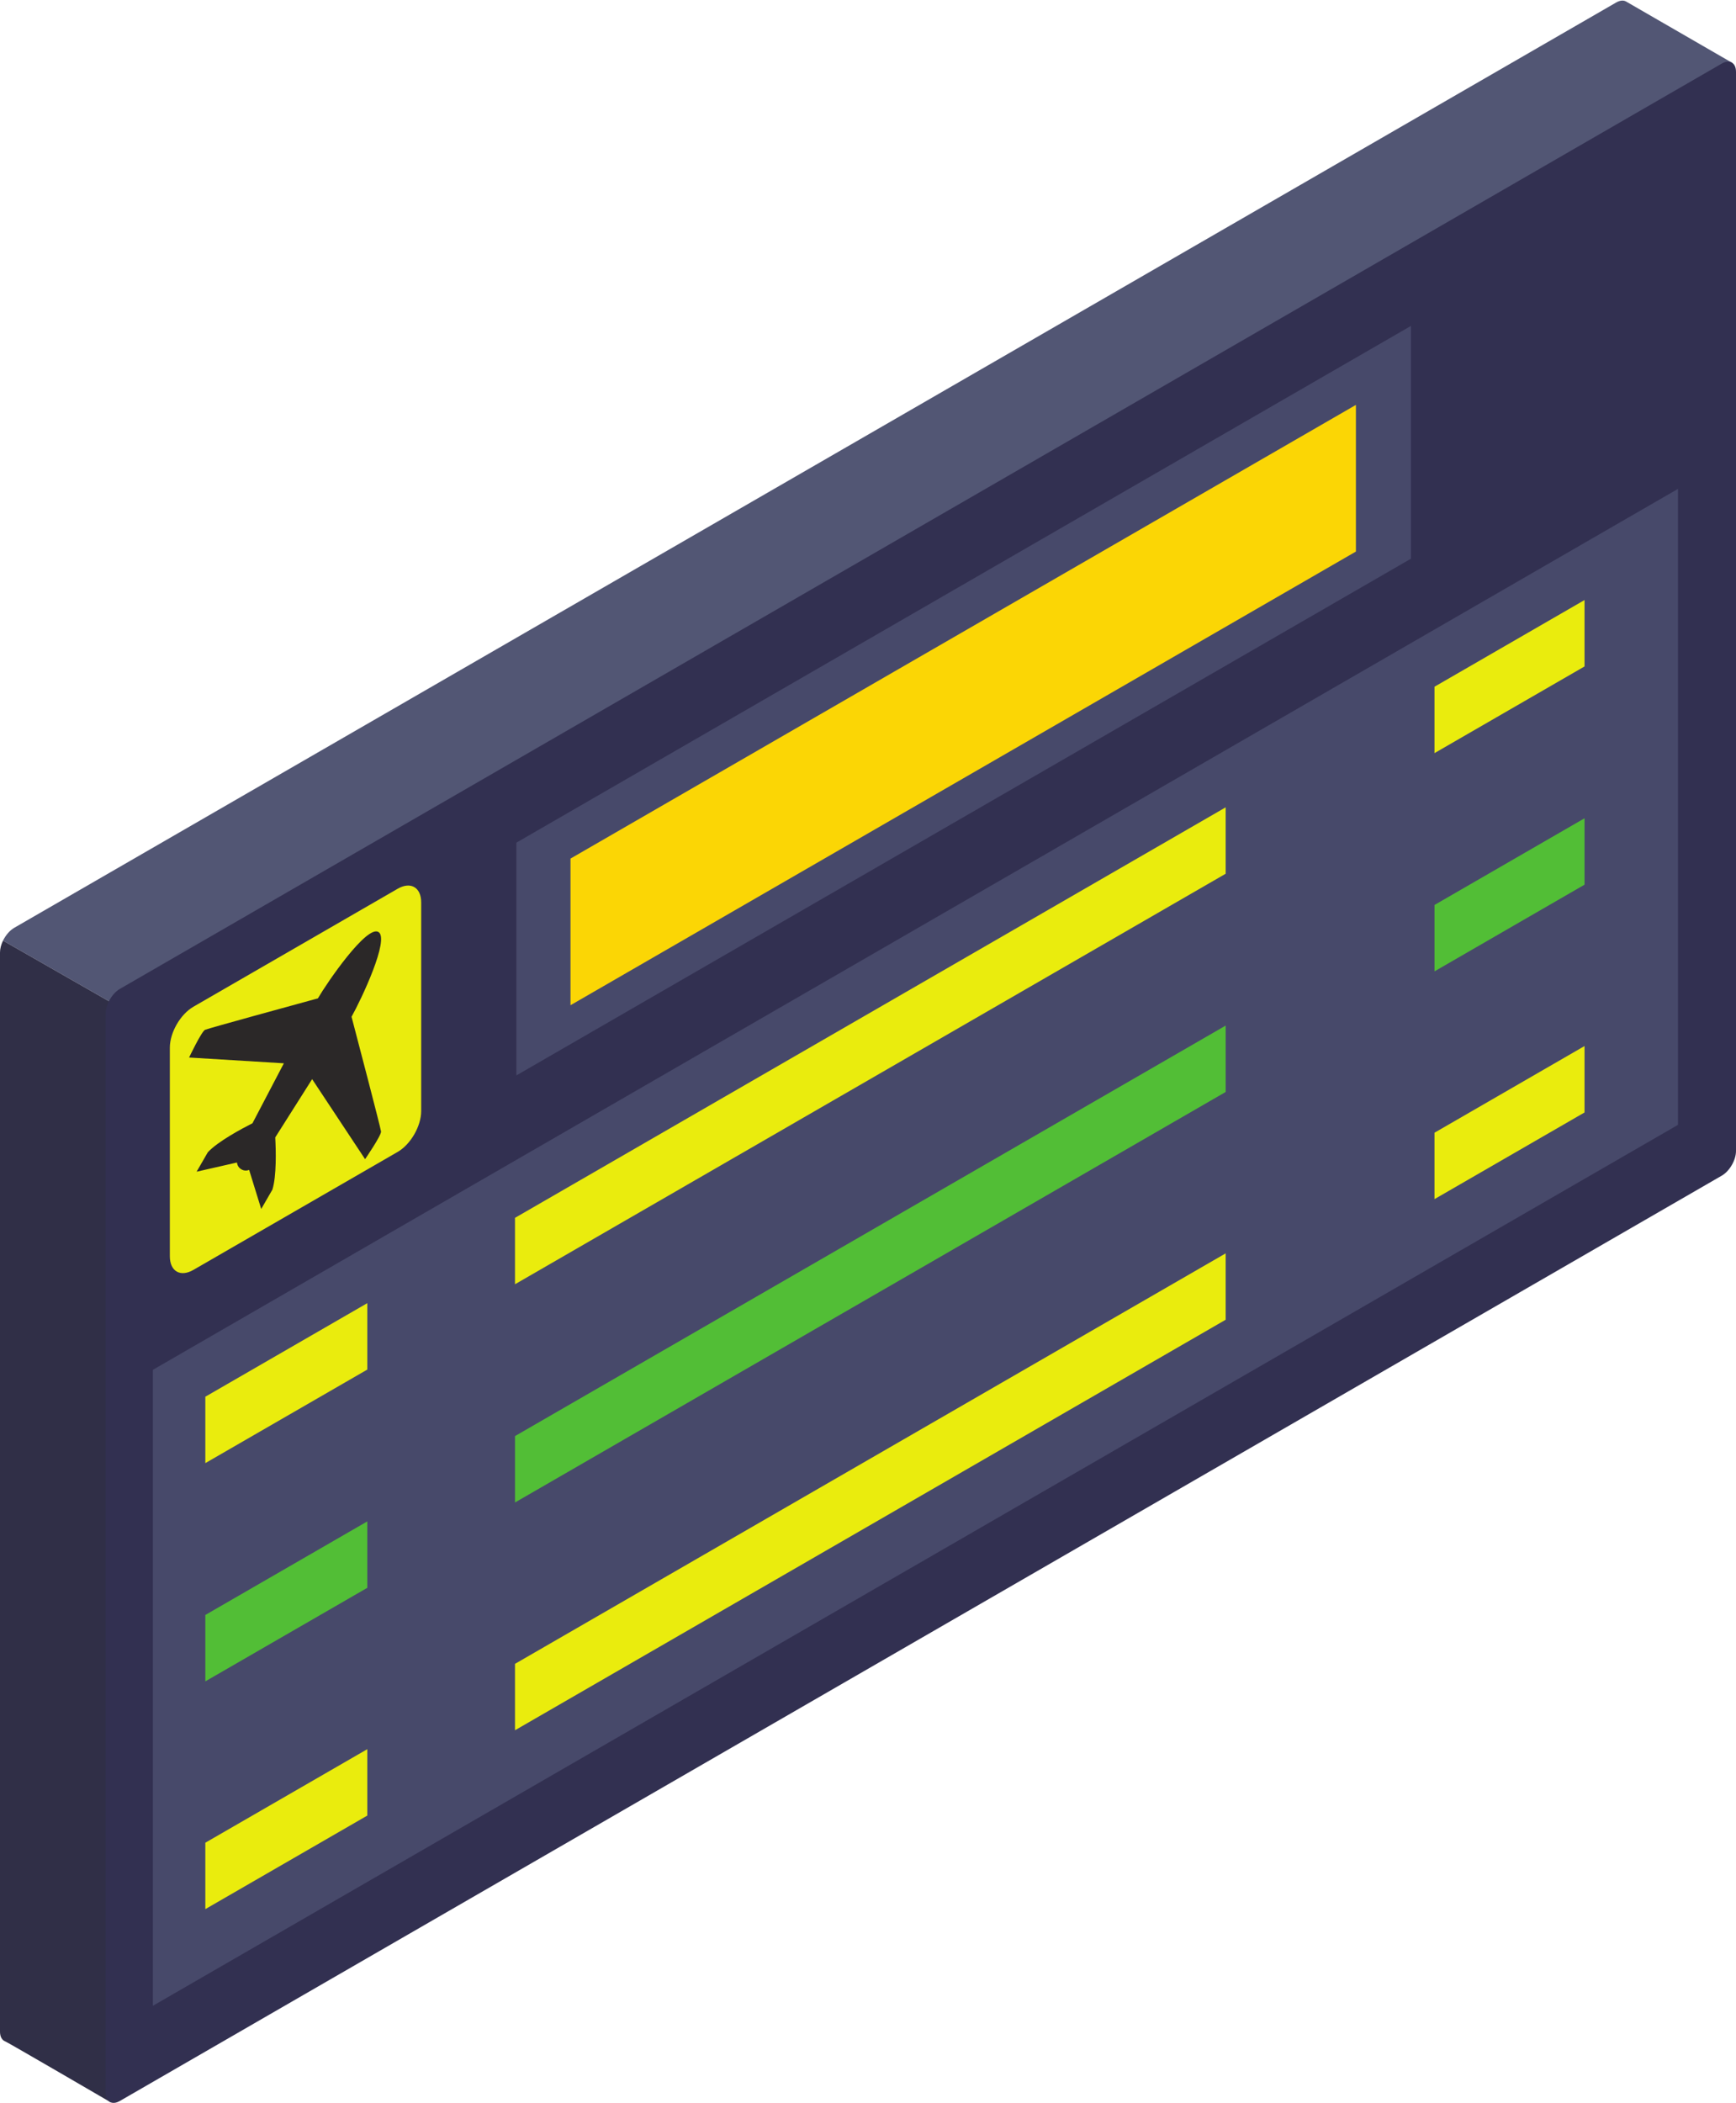
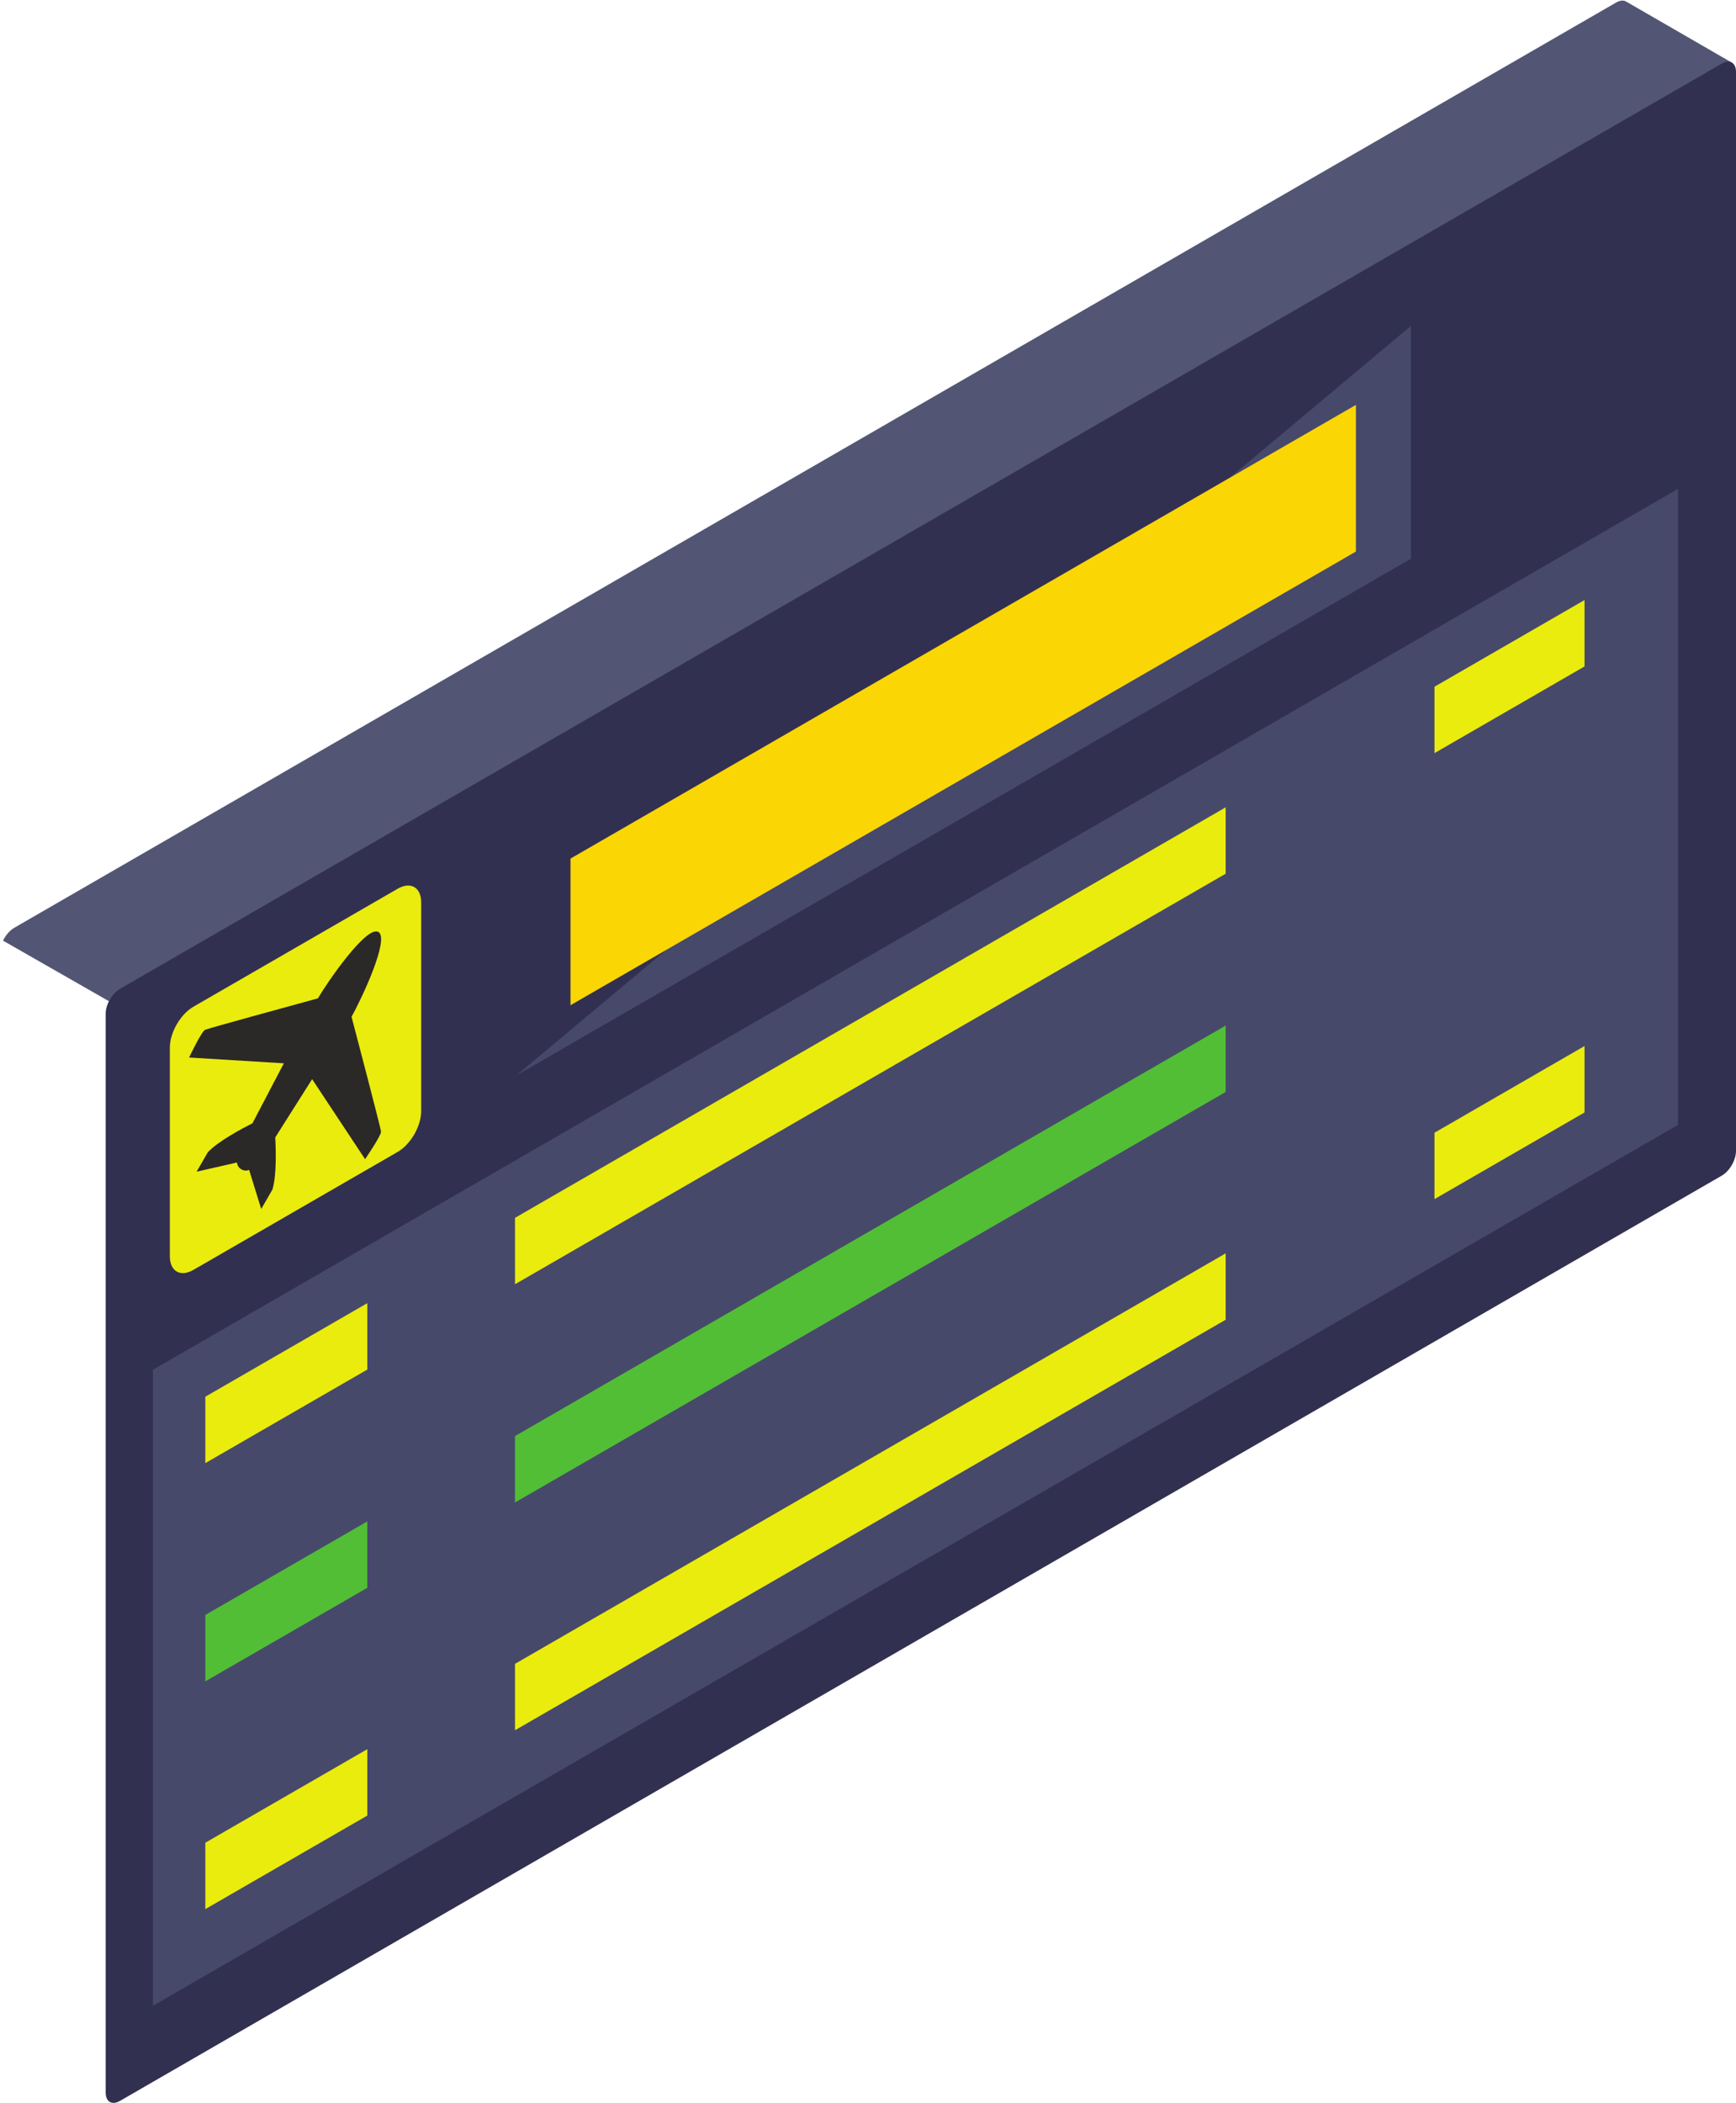
<svg xmlns="http://www.w3.org/2000/svg" height="363.2" preserveAspectRatio="xMidYMid meet" version="1.0" viewBox="0.0 -0.1 300.0 363.2" width="300.0" zoomAndPan="magnify">
  <defs>
    <clipPath id="a">
      <path d="M 18 10 L 300 10 L 300 363.121 L 18 363.121 Z M 18 10" />
    </clipPath>
  </defs>
  <g>
    <g id="change1_1">
      <path d="M 279.277 0.34 L 2.461 160.156 C 1.672 160.613 0.973 161.445 0.52 162.371 L 20.035 173.527 C 21.395 172.746 287.402 193 287.402 191.43 L 299.305 10.73 C 299.305 10.73 281.461 0.426 281.016 0.168 C 280.57 -0.09 279.957 -0.055 279.277 0.34" fill="#525674" />
    </g>
    <g id="change2_1">
-       <path d="M 0 164.422 L 0 350.82 C 0 351.707 0.355 352.297 0.906 352.5 C 1.332 352.652 19.086 362.996 19.086 362.996 L 20.035 173.527 L 0.52 162.371 C 0.195 163.039 0 163.762 0 164.422" fill="#302f47" />
-     </g>
+       </g>
    <g clip-path="url(#a)" id="change3_1">
      <path d="M 297.539 10.883 L 20.723 170.703 C 19.363 171.488 18.266 173.395 18.266 174.965 L 18.266 361.363 C 18.266 362.934 19.363 363.57 20.723 362.785 L 297.539 202.965 C 298.898 202.18 300 200.273 300 198.703 L 300 12.305 C 300 10.734 298.898 10.098 297.539 10.883" fill="#323051" />
    </g>
    <g id="change4_1">
      <path d="M 26.418 346.352 L 289.977 194.188 L 289.977 84.34 L 26.418 236.504 L 26.418 346.352" fill="#47496a" />
    </g>
    <g id="change4_2">
-       <path d="M 89.234 185.652 L 243.824 96.402 L 243.824 56.195 L 89.234 145.449 L 89.234 185.652" fill="#47496a" />
+       <path d="M 89.234 185.652 L 243.824 96.402 L 243.824 56.195 L 89.234 185.652" fill="#47496a" />
    </g>
    <g id="change5_1">
      <path d="M 68.715 153.414 L 33.422 173.789 C 31.172 175.09 29.352 178.246 29.352 180.844 L 29.352 216.891 C 29.352 219.488 31.172 220.543 33.422 219.242 L 68.715 198.867 C 70.965 197.57 72.785 194.41 72.785 191.812 L 72.785 155.766 C 72.785 153.168 70.965 152.113 68.715 153.414" fill="#eaec0d" />
    </g>
    <g id="change6_1">
      <path d="M 98.59 173.527 L 234.316 95.168 L 234.316 69.836 L 98.59 148.199 L 98.59 173.527" fill="#fbd605" />
    </g>
    <g id="change5_2">
      <path d="M 35.484 329.652 L 63.473 313.496 L 63.473 302.027 L 35.484 318.184 L 35.484 329.652" fill="#eaec0d" />
    </g>
    <g id="change5_3">
      <path d="M 88.996 298.758 L 211.809 227.852 L 211.809 216.387 L 88.996 287.289 L 88.996 298.758" fill="#eaec0d" />
    </g>
    <g id="change5_4">
      <path d="M 247.895 207.02 L 273.824 192.051 L 273.824 180.578 L 247.895 195.551 L 247.895 207.02" fill="#eaec0d" />
    </g>
    <g id="change7_1">
      <path d="M 35.484 290.312 L 63.473 274.156 L 63.473 262.684 L 35.484 278.844 L 35.484 290.312" fill="#52be36" />
    </g>
    <g id="change7_2">
      <path d="M 88.996 259.418 L 211.809 188.512 L 211.809 177.043 L 88.996 247.949 L 88.996 259.418" fill="#52be36" />
    </g>
    <g id="change7_3">
-       <path d="M 247.895 167.68 L 273.824 152.707 L 273.824 141.238 L 247.895 156.211 L 247.895 167.68" fill="#52be36" />
-     </g>
+       </g>
    <g id="change5_5">
      <path d="M 35.484 252.617 L 63.473 236.461 L 63.473 224.988 L 35.484 241.148 L 35.484 252.617" fill="#eaec0d" />
    </g>
    <g id="change5_6">
      <path d="M 247.895 129.984 L 273.824 115.012 L 273.824 103.543 L 247.895 118.516 L 247.895 129.984" fill="#eaec0d" />
    </g>
    <g id="change5_7">
      <path d="M 88.996 221.723 L 211.809 150.816 L 211.809 139.348 L 88.996 210.254 L 88.996 221.723" fill="#eaec0d" />
    </g>
    <g id="change8_1">
      <path d="M 65.387 160.871 C 63.348 159.695 56.578 169.523 54.938 172.34 C 50.469 173.562 36.414 177.406 35.438 177.773 C 34.82 178.051 32.676 182.559 32.676 182.559 L 49.055 183.559 L 43.629 193.914 C 41.727 194.879 37.637 197.066 35.91 198.93 L 33.977 202.281 L 40.941 200.695 C 41.02 201.195 41.246 201.605 41.711 201.875 C 42.156 202.133 42.605 202.137 43.055 201.98 L 45.141 208.723 L 47.074 205.375 C 47.809 203.012 47.684 198.559 47.566 196.359 L 53.941 186.297 L 63.09 200.117 C 63.09 200.117 65.918 196.008 65.848 195.336 C 65.672 194.285 61.863 179.754 60.75 175.52 C 62.434 172.531 67.398 162.031 65.387 160.871" fill="#2b2828" />
    </g>
  </g>
</svg>